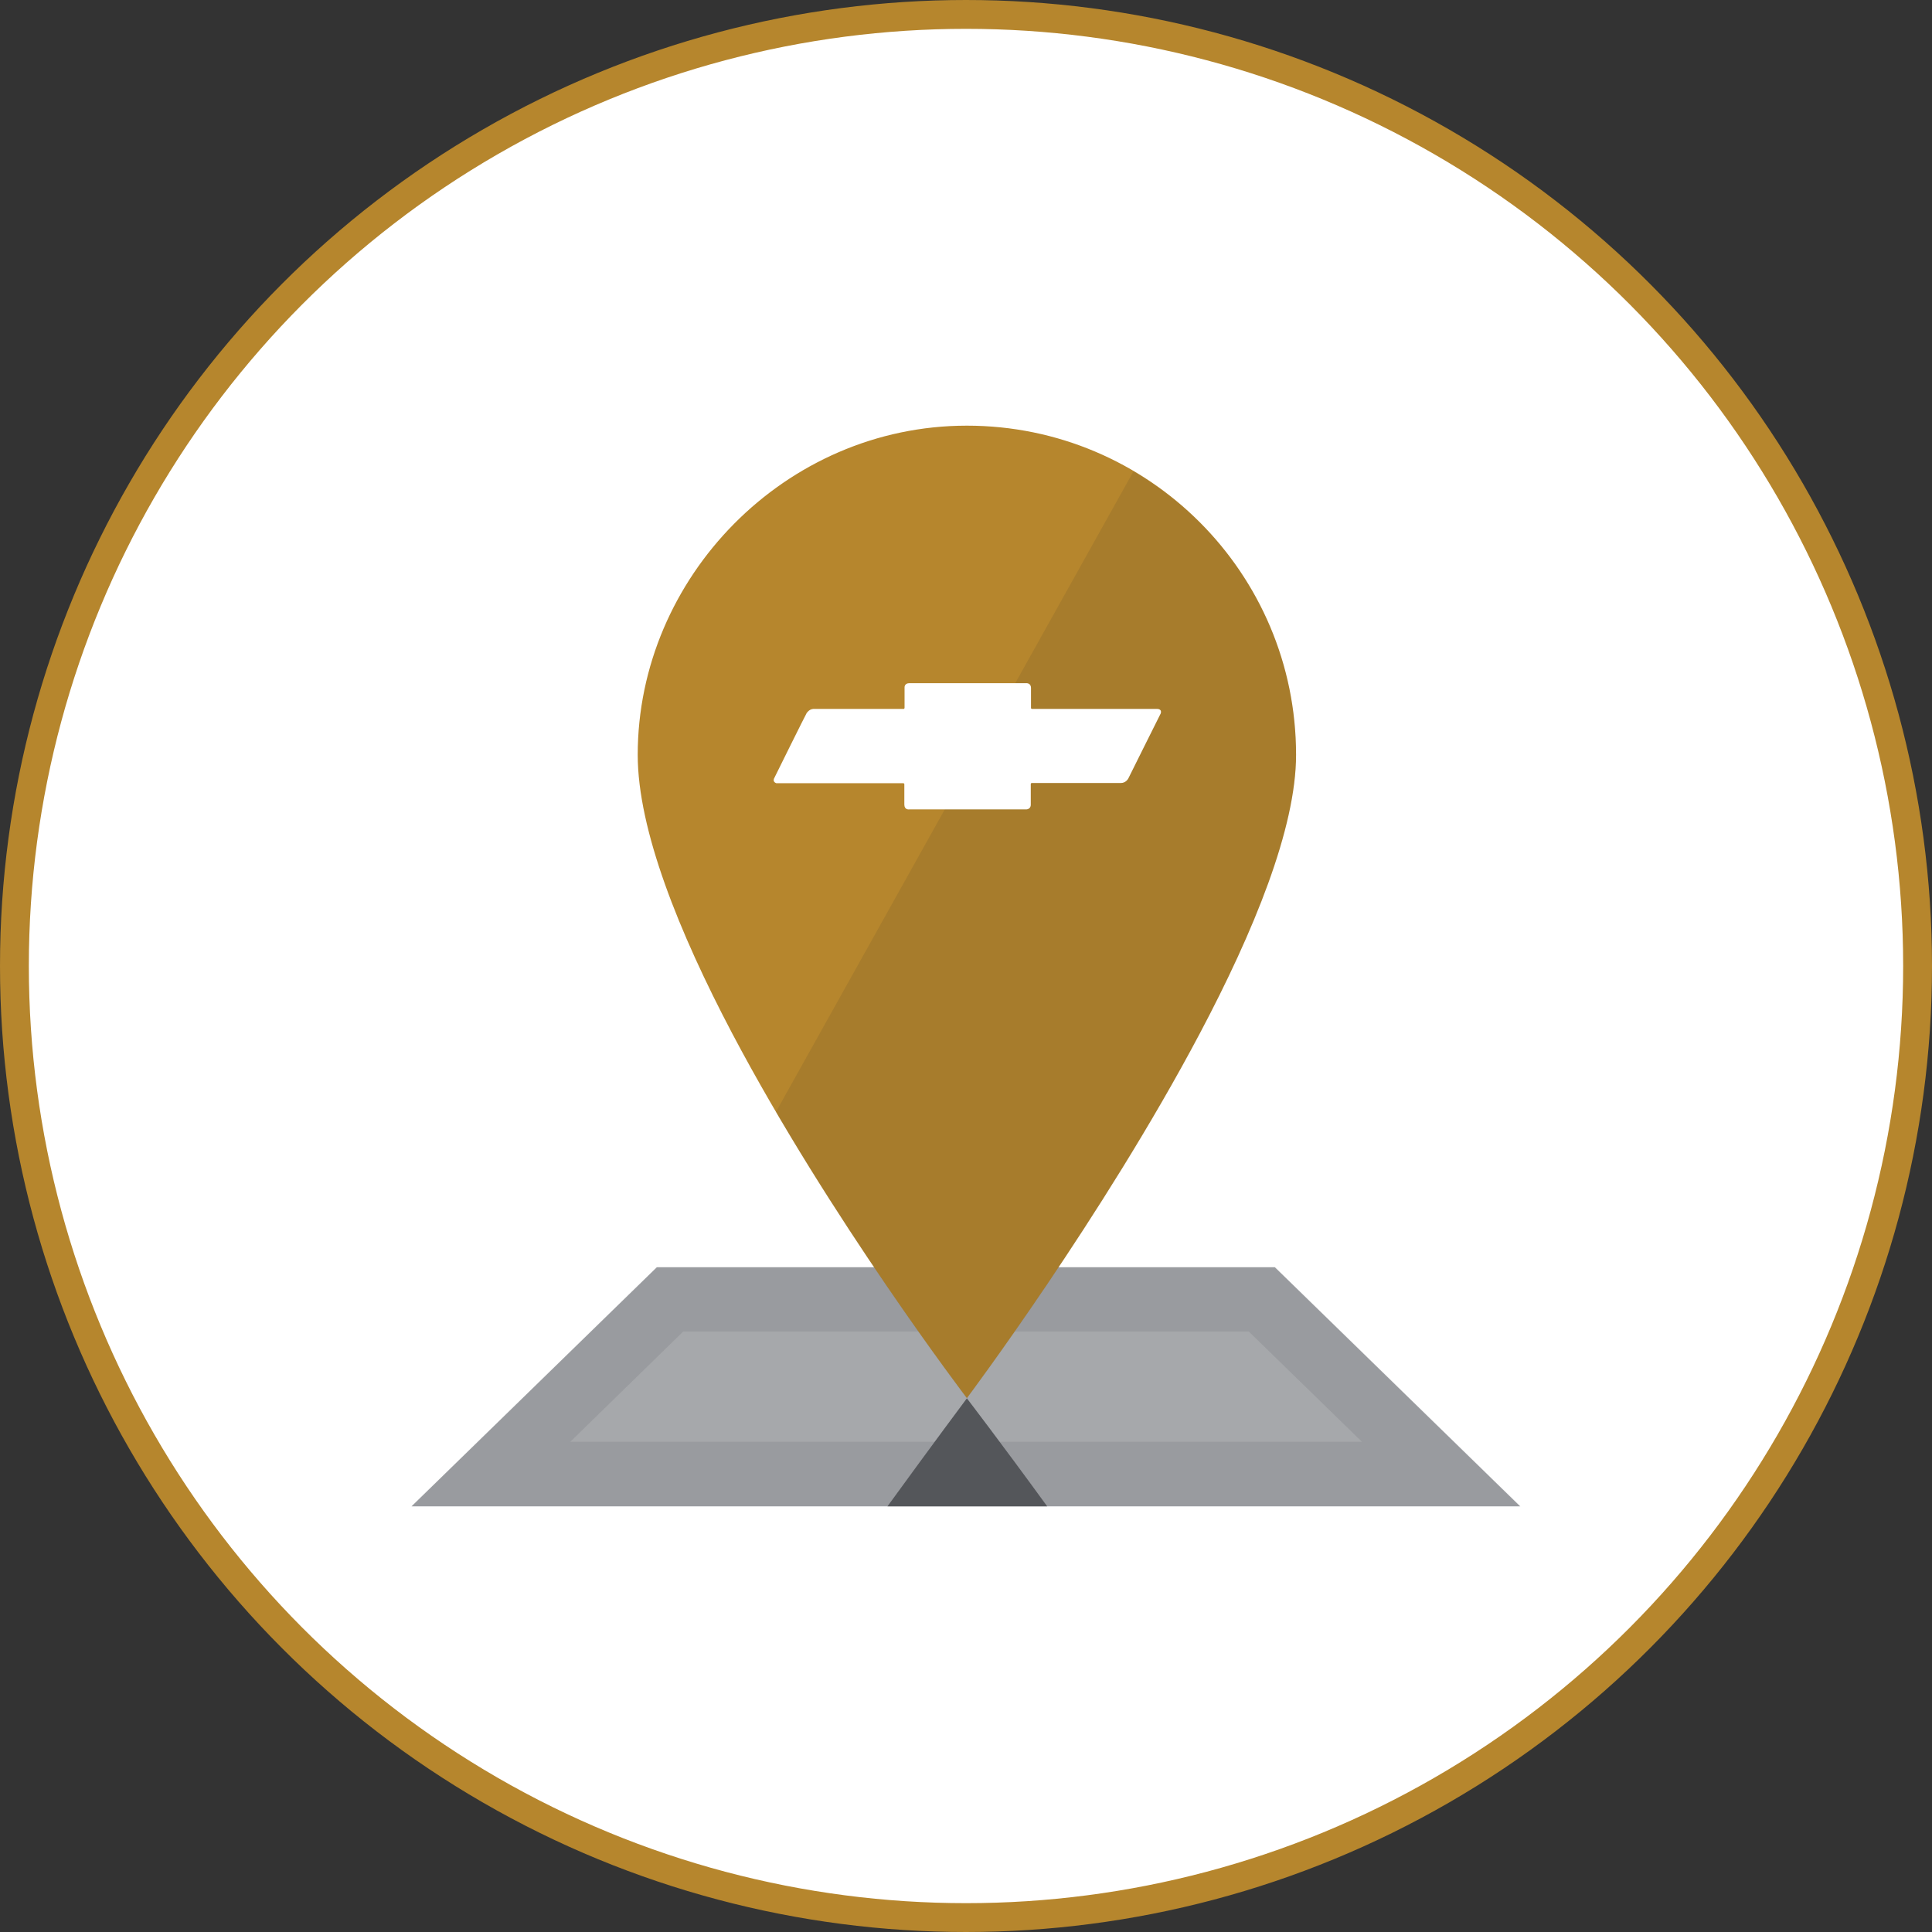
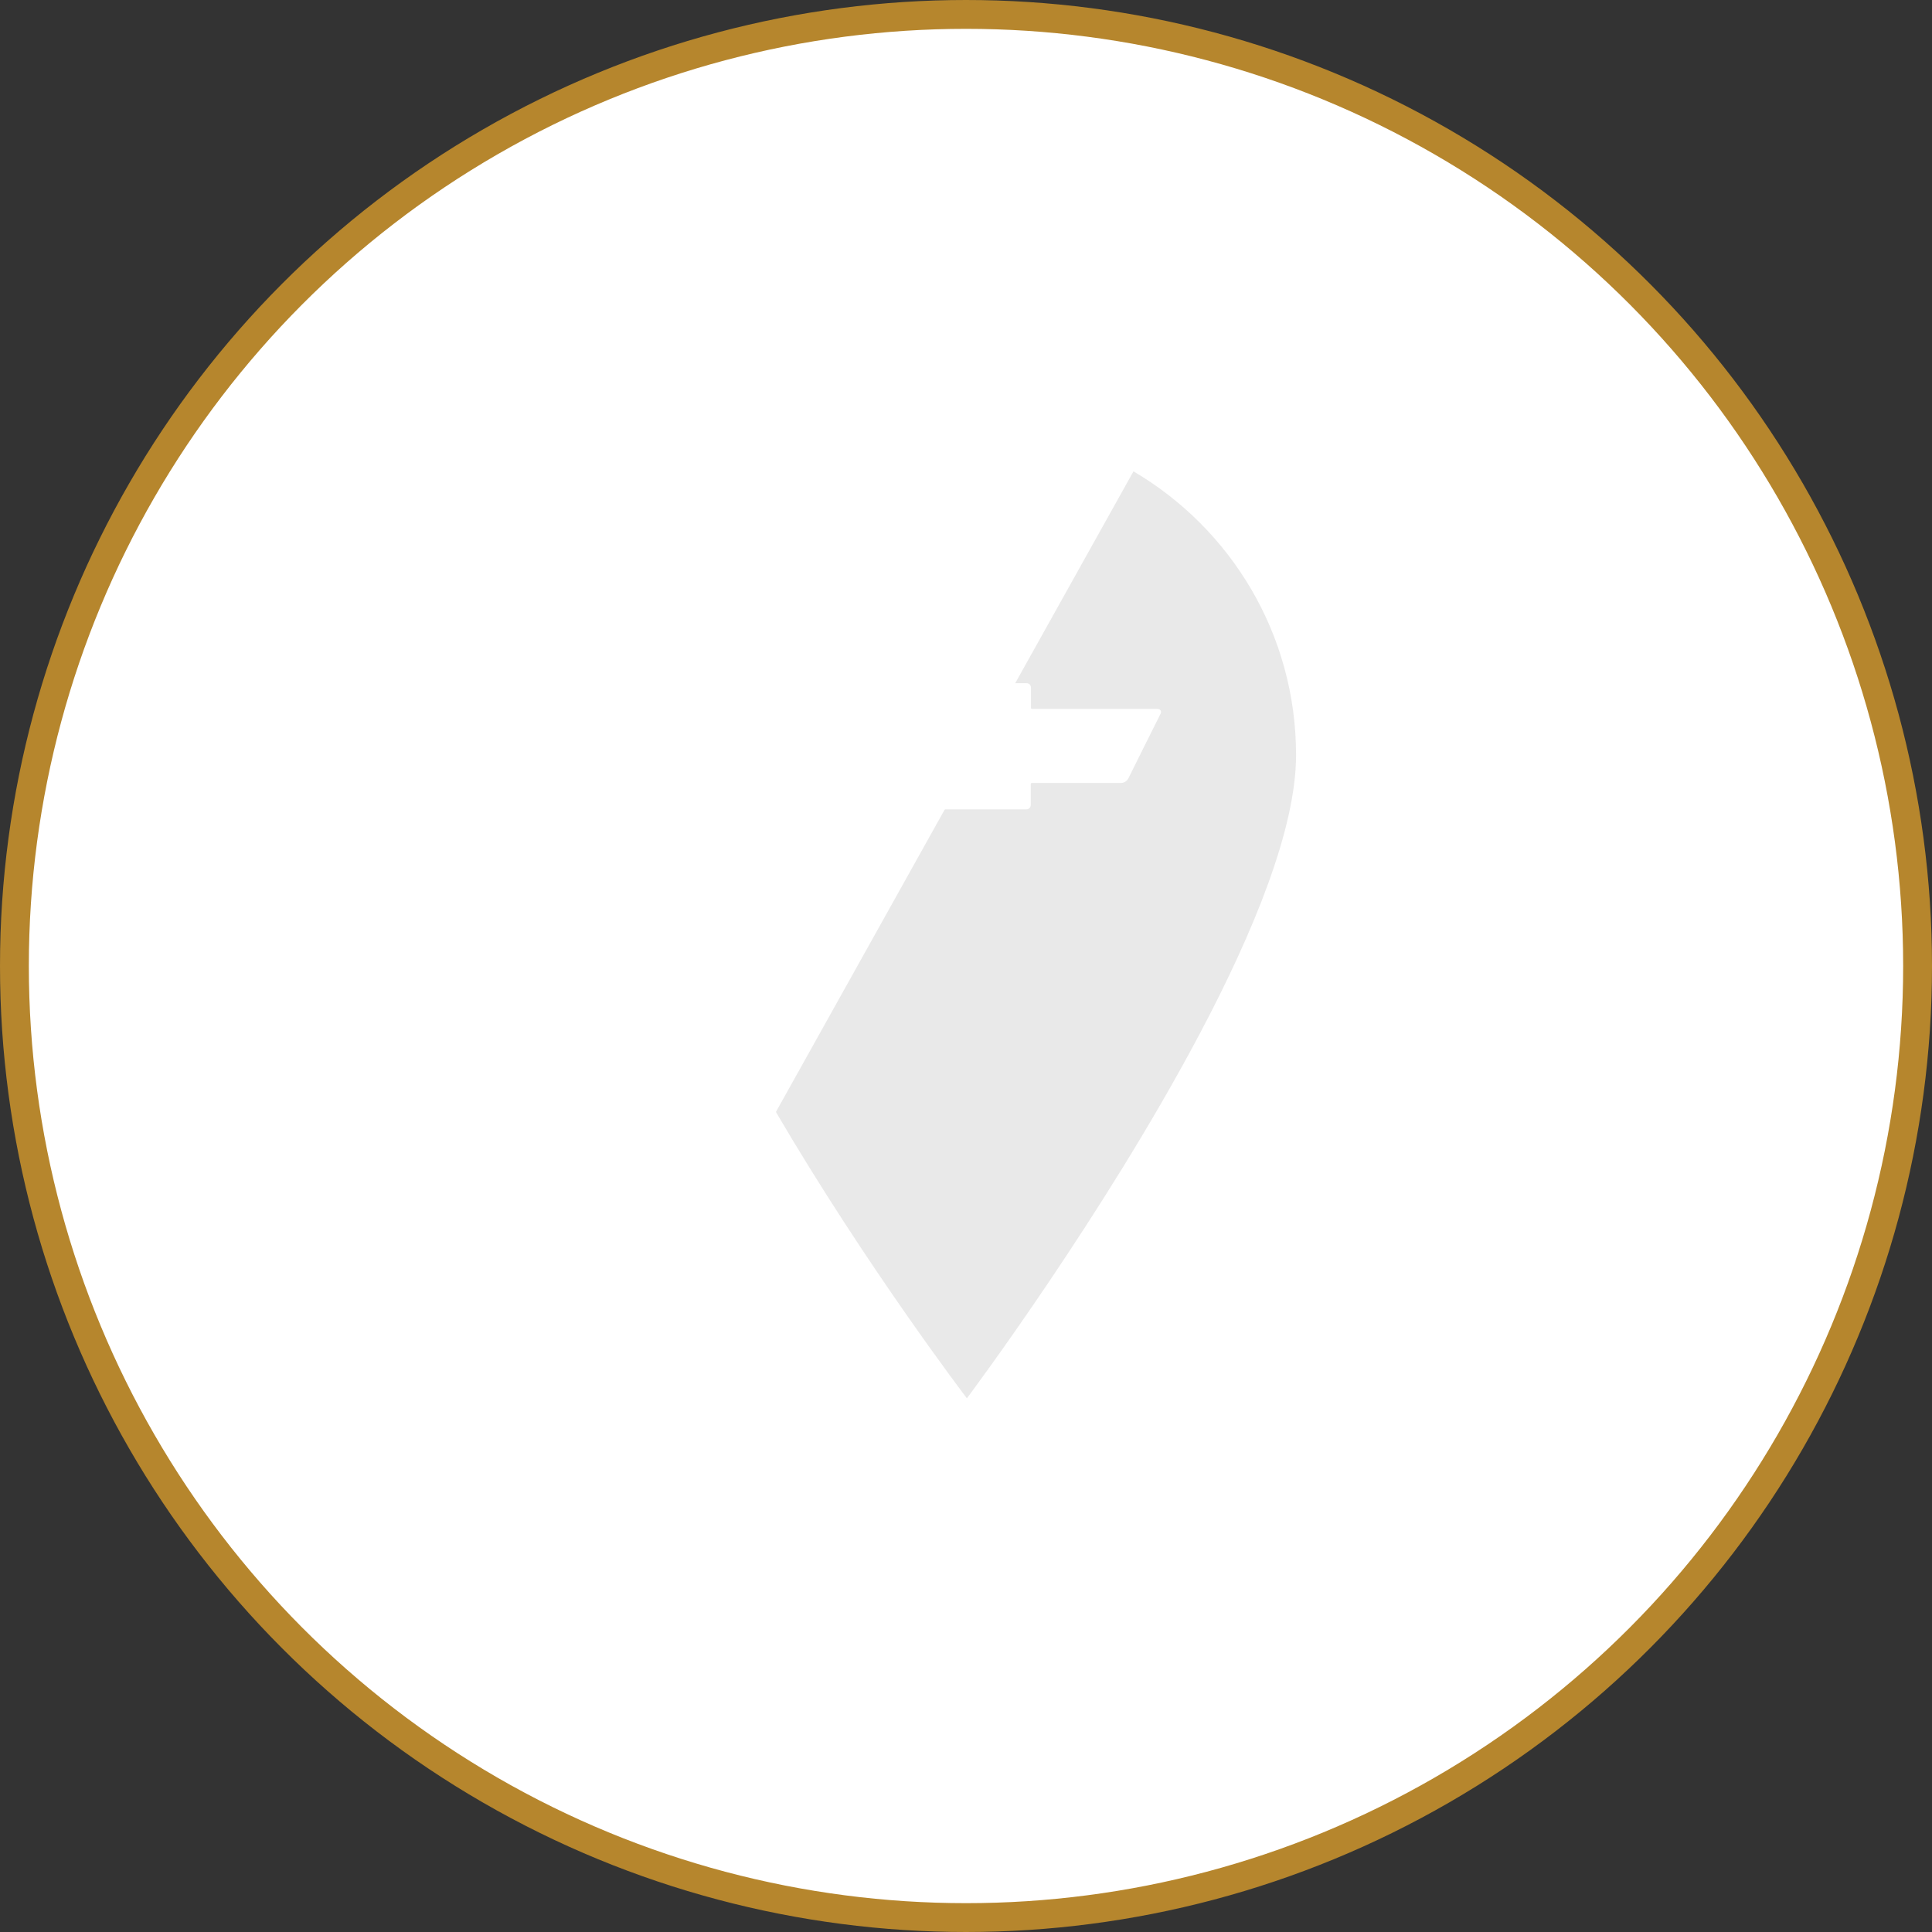
<svg xmlns="http://www.w3.org/2000/svg" version="1.1" id="Capa_1" x="0px" y="0px" viewBox="0 0 871 871" style="enable-background:new 0 0 871 871;" xml:space="preserve">
  <rect x="0" y="0" width="871" height="871" fill="#333333" stroke="none" />
  <style type="text/css">
	.st0{fill:#FFFFFF;stroke:#B6862D;stroke-width:13;stroke-miterlimit:10;}
	.st1{fill:#A6A8AB;}
	.st2{opacity:0.15;fill:#54565A;enable-background:new    ;}
	.st3{fill:#B6862D;}
	.st4{fill:#54565A;}
	.st5{opacity:0.1;}
	.st6{fill:#231F20;}
	.st7{fill:#FFFFFF;}
</style>
  <circle class="st0" cx="435.5" cy="435.5" r="429" />
-   <polygon class="st1" points="574.7,571.3 296.1,571.3 185.5,679.1 685.3,679.1 " />
-   <path class="st2" d="M685.5,679.1H185.7l110.6-107.8h278.6L685.5,679.1L685.5,679.1z M257.1,650h356.9l-51-49.7h-255L257.1,650  L257.1,650z" />
-   <path class="st3" d="M435.9,191.9c-82,0-148.4,68.5-148.4,148.4c0,33.8,18.6,80,42.6,125.6c43.9,83.2,105.8,164.4,105.8,164.4  s61.2-81.6,105-164.4c24.4-46.1,43.4-92.6,43.4-125.6C584.3,258.4,517.9,191.9,435.9,191.9L435.9,191.9z" />
-   <path class="st4" d="M435.9,630.4c0,0-15.1,20.2-35.8,48.7h72C451.3,650.5,435.9,630.4,435.9,630.4z" />
  <g class="st5">
    <path class="st6" d="M511,212.5L349.8,501.3c40.6,69.4,86.1,129.1,86.1,129.1s61.2-81.6,105-164.4c24.4-46.1,43.4-92.6,43.4-125.6   C584.3,285.9,554.9,238.3,511,212.5L511,212.5z" />
  </g>
  <path class="st7" d="M521.7,319.6c-0.3,0-56.4,0-56.4,0c-0.6,0-0.5-0.6-0.5-0.6l0-8.8c0-2.4-2.1-2.2-2.4-2.2c0,0-50.8,0-52.4,0  c-2.4,0-2.2,2-2.2,2s0,8.6,0,9c0,0.8-0.7,0.6-0.7,0.6s-39.2,0-39.7,0c-2.5-0.2-3.4,1.6-3.7,1.8c-0.2,0.2-14.7,29.4-14.8,29.7  c-0.5,1.6,1,1.9,1.1,2c0.1,0,57,0,57.2,0c0.6,0,0.5,0.6,0.5,0.6s0,8.9,0,9c0,2.5,2.1,2.2,2.2,2.2c0.1,0,51.3,0,52.6,0  c2.3,0,2.2-2.1,2.2-2.1s0-9,0-9.3c0-0.6,0.6-0.5,0.6-0.5s38.8,0,40,0c2.4,0,3.4-2.1,3.4-2.1c0-0.1,14.6-29.3,14.6-29.3  C523.9,319.7,522,319.6,521.7,319.6L521.7,319.6z" />
</svg>